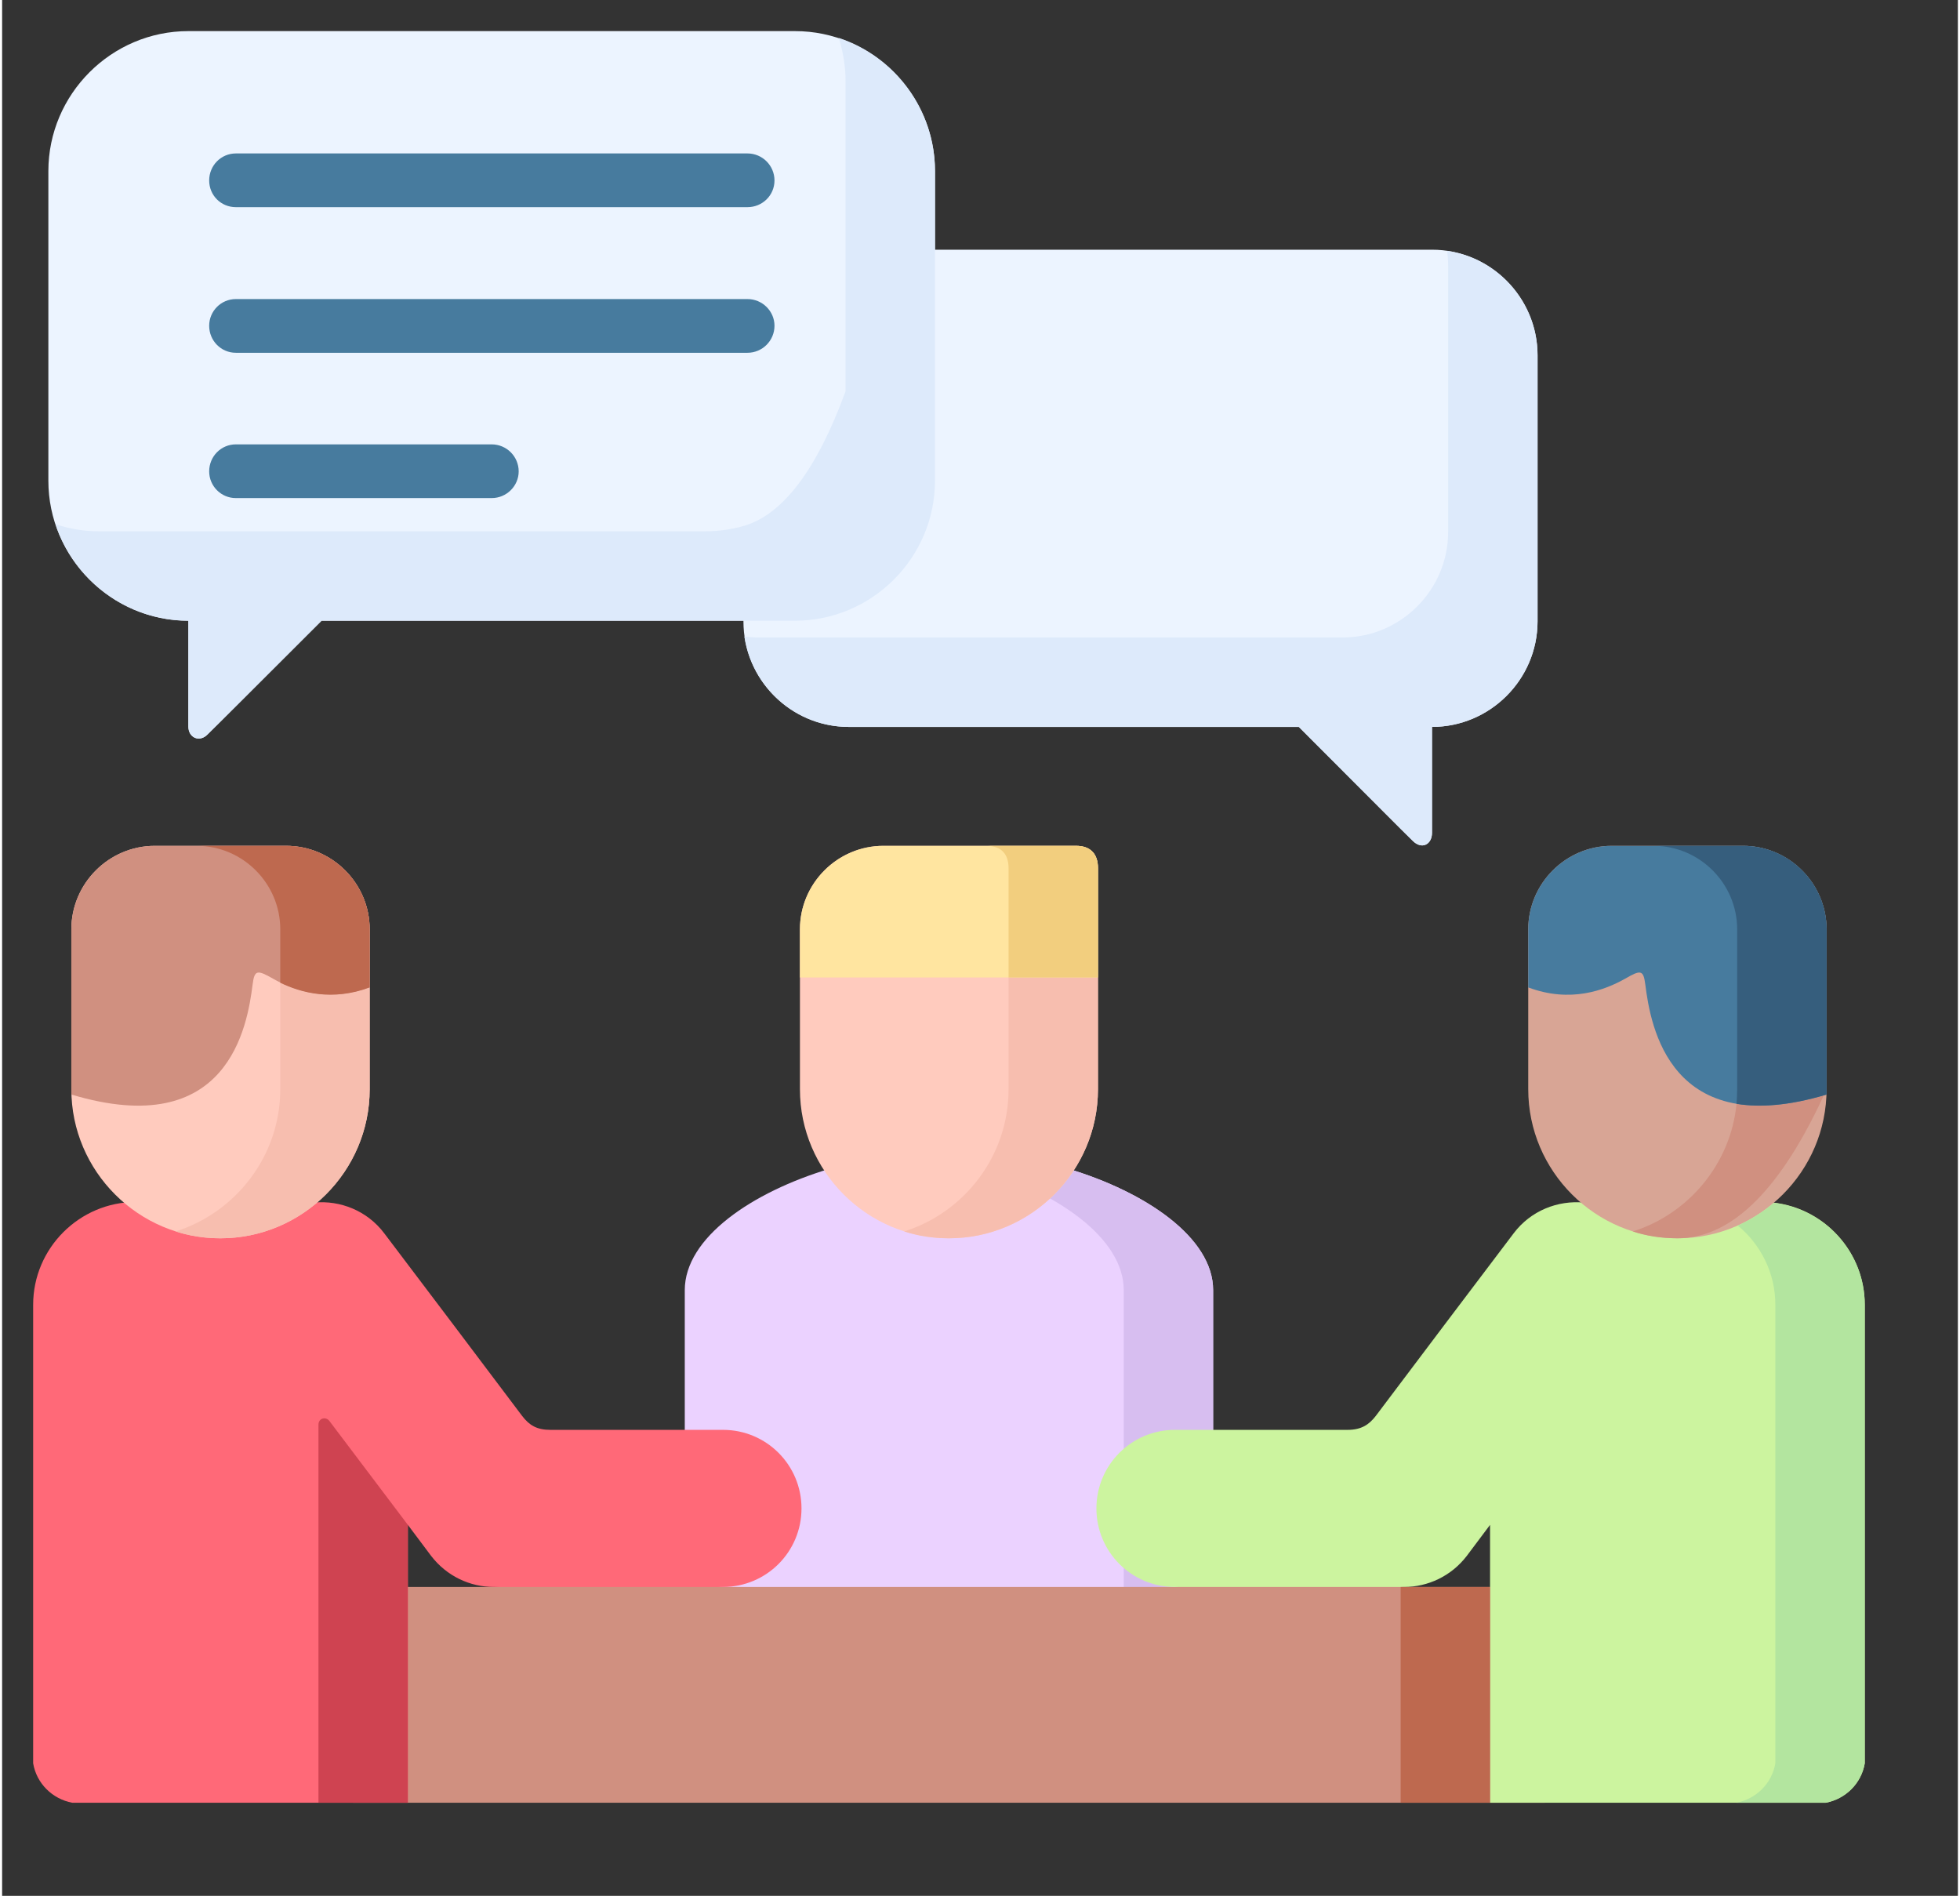
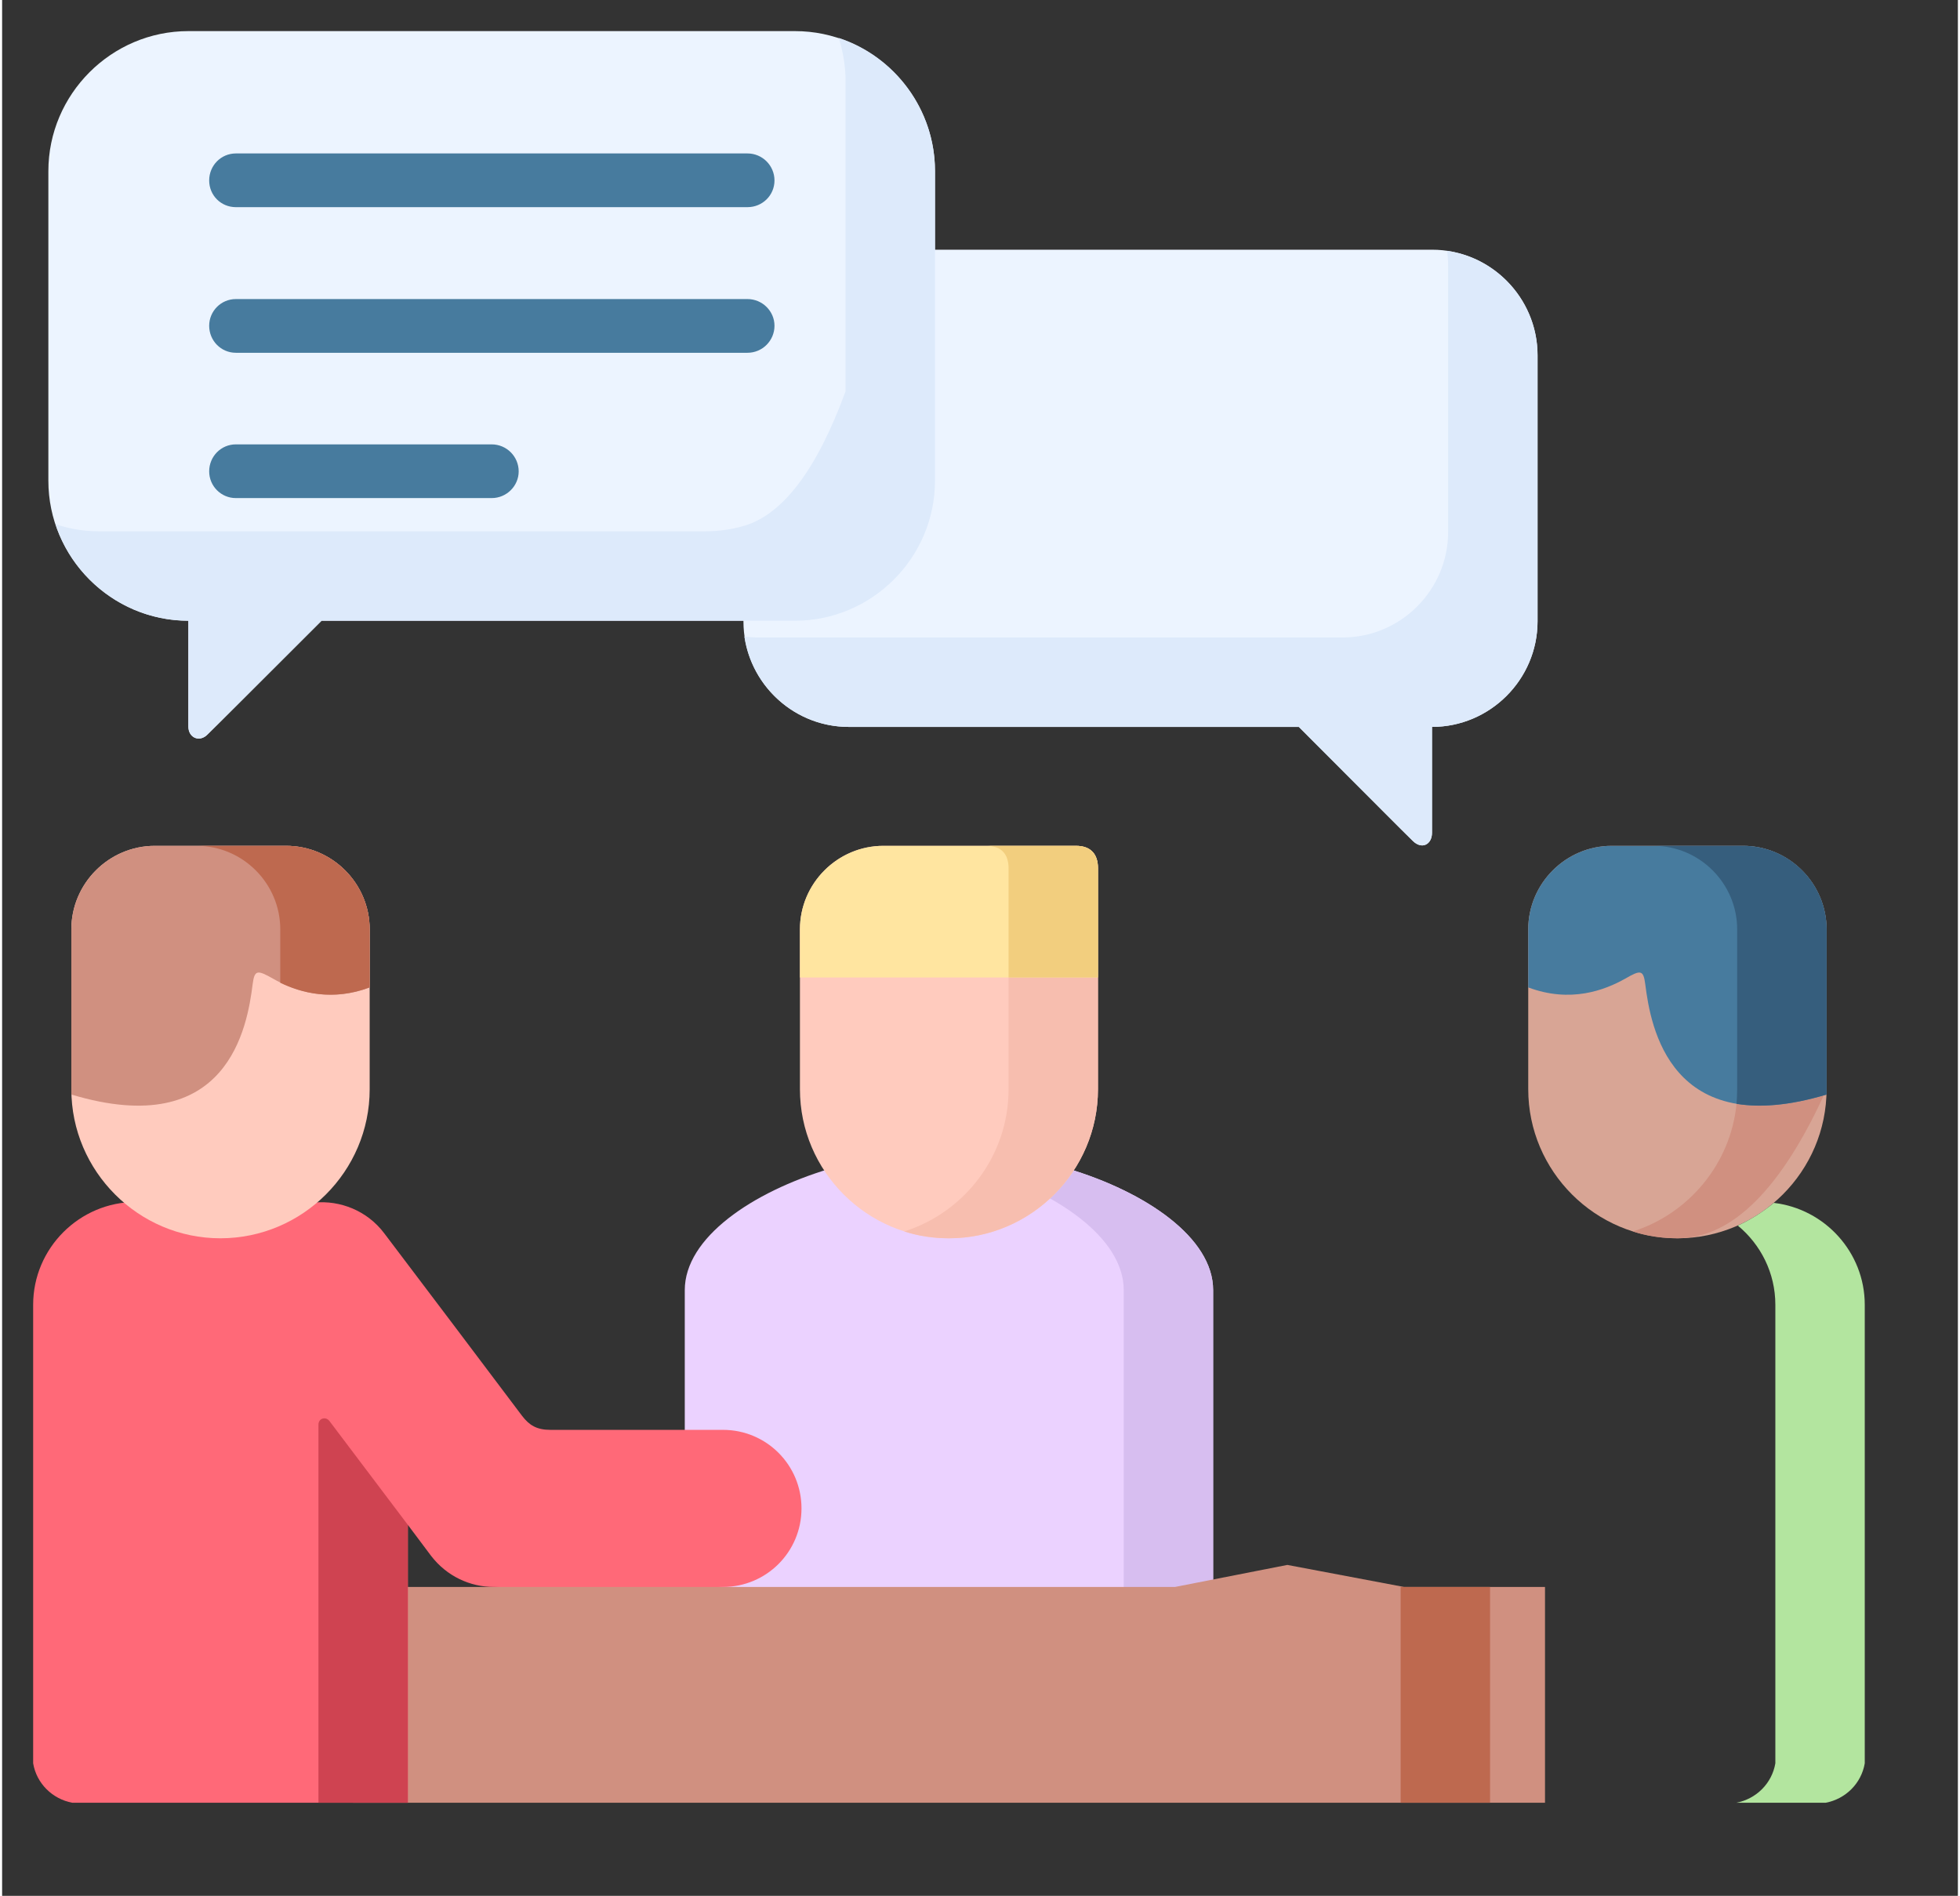
<svg xmlns="http://www.w3.org/2000/svg" xmlns:xlink="http://www.w3.org/1999/xlink" version="1.1" preserveAspectRatio="xMidYMid meet" viewBox="-1 7.408 63 61.06" width="59" height="57.06">
  <rect x="-1" y="7.408" width="63" height="61.06" fill="#333333" stroke="none" />
  <defs>
    <path d="M33.34 45.05C35.84 45.8 38.01 47.27 38.01 48.96C38.01 49.63 38.01 52.97 38.01 58.98L20.99 58.98C20.99 52.97 20.99 49.63 20.99 48.96C20.99 47.27 23.16 45.8 25.66 45.05C27.2 45.05 32.57 45.05 33.34 45.05Z" id="b3iBvSyTKd" />
    <path d="M35.13 58.98L38.01 58.98C38.01 52.97 38.01 49.63 38.01 48.96C38.01 47.27 35.84 45.8 33.34 45.05C33.05 45.05 30.75 45.05 30.46 45.05C32.96 45.8 35.13 47.27 35.13 48.96C35.13 50.3 35.13 53.64 35.13 58.98Z" id="b6ADz2W2Bf" />
    <path d="M10.3 58.52L14.84 58.52L18.55 58.01L22.22 58.52L36.78 58.52L40.4 57.81L44.16 58.52L48.7 58.52L48.7 65.47L10.3 65.47L10.3 58.52Z" id="g1bZX640oJ" />
    <path d="M0 49.43C0 47.61 1.49 46.12 3.31 46.12C3.85 46.12 8.22 46.12 8.76 46.12C8.86 46.12 8.95 46.13 9.05 46.14C9.89 46.06 10.76 46.4 11.31 47.13C11.76 47.72 15.31 52.42 15.75 53.01C15.98 53.31 16.22 53.46 16.66 53.46C17.22 53.46 21.67 53.46 22.22 53.46C23.62 53.46 24.75 54.59 24.75 55.99C24.75 57.39 23.62 58.52 22.22 58.52C21.48 58.52 15.58 58.52 14.84 58.52C14.07 58.52 13.32 58.17 12.82 57.52C12.77 57.45 12.52 57.12 12.07 56.52L12.07 65.47C5.59 65.47 1.98 65.47 1.26 65.47C0.62 65.35 0.11 64.85 0 64.2C0 64.2 0 50.91 0 49.43Z" id="drECBz5Rs" />
-     <path d="M59 49.43C59 47.61 57.51 46.12 55.69 46.12C55.15 46.12 50.78 46.12 50.24 46.12C50.14 46.12 50.05 46.13 49.96 46.14C49.11 46.06 48.24 46.4 47.69 47.13C47.24 47.72 43.69 52.42 43.25 53.01C43.04 53.28 42.8 53.46 42.34 53.46C41.78 53.46 37.33 53.46 36.78 53.46C35.38 53.46 34.25 54.59 34.25 55.99C34.25 57.39 35.38 58.52 36.78 58.52C37.52 58.52 43.42 58.52 44.16 58.52C44.93 58.52 45.68 58.17 46.18 57.52C46.23 57.45 46.48 57.12 46.93 56.52L46.93 65.47C53.41 65.47 57.02 65.47 57.74 65.47C58.38 65.35 58.89 64.85 59 64.2C59 61.25 59 50.91 59 49.43Z" id="dsKE7KDWh" />
    <path d="M40.77 30.82C42.97 33.02 44.19 34.25 44.44 34.49C44.73 34.78 45.06 34.61 45.06 34.23C45.06 33.89 45.06 31.16 45.06 30.82C46.93 30.82 48.46 29.29 48.46 27.42C48.46 26.57 48.46 19.71 48.46 18.85C48.46 16.98 46.93 15.45 45.06 15.45C43.18 15.45 28.15 15.45 26.27 15.45C24.4 15.45 22.88 16.98 22.88 18.85C22.88 19.71 22.88 26.57 22.88 27.42C22.88 29.29 24.4 30.82 26.27 30.82C28.21 30.82 33.04 30.82 40.77 30.82Z" id="b9vkMxKLN" />
    <path d="M9.29 27.4C18.44 27.4 23.53 27.4 24.54 27.4C27.02 27.4 29.05 25.37 29.05 22.89C29.05 21.89 29.05 13.91 29.05 12.92C29.05 10.44 27.02 8.41 24.54 8.41C22.59 8.41 6.95 8.41 5 8.41C2.52 8.41 0.49 10.44 0.49 12.92C0.49 13.91 0.49 21.89 0.49 22.89C0.49 25.37 2.52 27.4 5 27.4C5 27.74 5 30.46 5 30.81C5 31.17 5.36 31.33 5.62 31.06C6.11 30.57 7.34 29.35 9.29 27.4Z" id="byj5S00wI" />
    <path d="M6.53 14.08C6.05 14.08 5.67 13.7 5.67 13.22C5.67 12.74 6.05 12.35 6.53 12.35C8.18 12.35 21.36 12.35 23.01 12.35C23.49 12.35 23.88 12.74 23.88 13.22C23.88 13.7 23.49 14.08 23.01 14.08C19.71 14.08 9.83 14.08 6.53 14.08ZM6.53 23.45C6.05 23.45 5.67 23.06 5.67 22.59C5.67 22.11 6.05 21.72 6.53 21.72C7.35 21.72 13.95 21.72 14.77 21.72C15.25 21.72 15.64 22.11 15.64 22.59C15.64 23.06 15.25 23.45 14.77 23.45C13.12 23.45 8.18 23.45 6.53 23.45ZM6.53 18.77C6.05 18.77 5.67 18.38 5.67 17.9C5.67 17.43 6.05 17.04 6.53 17.04C8.18 17.04 21.36 17.04 23.01 17.04C23.49 17.04 23.88 17.43 23.88 17.9C23.88 18.38 23.49 18.77 23.01 18.77C19.71 18.77 9.83 18.77 6.53 18.77Z" id="a2MnwmLDU" />
    <path d="M34.3 42.49C34.3 45.13 32.14 47.29 29.5 47.29C26.86 47.29 24.7 45.13 24.7 42.49C24.7 40.77 24.7 39.06 24.7 37.34C24.7 35.86 25.91 34.65 27.39 34.65C28.01 34.65 32.97 34.65 33.59 34.65C34.08 34.65 34.3 34.93 34.3 35.37C34.3 36.79 34.3 41.07 34.3 42.49Z" id="b3ELEbEti" />
    <path d="M24.7 38.89L34.3 38.89C34.3 36.78 34.3 35.6 34.3 35.37C34.3 34.93 34.08 34.65 33.59 34.65C32.97 34.65 28.01 34.65 27.39 34.65C25.91 34.65 24.7 35.86 24.7 37.34C24.7 37.55 24.7 38.07 24.7 38.89Z" id="dj9h6EljY" />
    <path d="M1.23 42.49C1.23 45.13 3.39 47.29 6.03 47.29C8.68 47.29 10.84 45.13 10.84 42.49C10.84 41.97 10.84 37.86 10.84 37.34C10.84 35.86 9.63 34.65 8.15 34.65C7.73 34.65 4.34 34.65 3.92 34.65C2.44 34.65 1.23 35.86 1.23 37.34C1.23 38.37 1.23 41.46 1.23 42.49Z" id="fp3U43Jc3" />
-     <path d="M57.77 42.49C57.77 45.13 55.61 47.29 52.97 47.29C50.32 47.29 48.16 45.13 48.16 42.49C48.16 41.97 48.16 37.86 48.16 37.34C48.16 35.86 49.37 34.65 50.85 34.65C51.27 34.65 54.66 34.65 55.08 34.65C56.56 34.65 57.77 35.86 57.77 37.34C57.77 38.37 57.77 41.46 57.77 42.49Z" id="g4GMiWj5lF" />
+     <path d="M57.77 42.49C57.77 45.13 55.61 47.29 52.97 47.29C50.32 47.29 48.16 45.13 48.16 42.49C48.16 41.97 48.16 37.86 48.16 37.34C48.16 35.86 49.37 34.65 50.85 34.65C51.27 34.65 54.66 34.65 55.08 34.65C56.56 34.65 57.77 35.86 57.77 37.34C57.77 38.37 57.77 41.46 57.77 42.49" id="g4GMiWj5lF" />
    <path d="M52.97 47.29C52.47 47.29 51.98 47.22 51.53 47.07C53.33 46.5 54.68 44.89 54.87 42.96C55.62 43.08 56.57 43.02 57.77 42.66C57.77 42.3 57.77 40.53 57.77 37.34L57.77 42.49C56.33 45.69 54.73 47.29 52.97 47.29Z" id="b42pZHlJia" />
    <path d="M10.84 39.21C9.49 39.72 8.38 39.3 7.73 38.93C7.22 38.64 7.13 38.64 7.07 39.11C6.9 40.46 6.29 44.18 1.23 42.66C1.23 42.12 1.23 37.87 1.23 37.34C1.23 35.86 2.44 34.65 3.92 34.65C4.34 34.65 7.73 34.65 8.15 34.65C9.63 34.65 10.84 35.86 10.84 37.34C10.84 37.72 10.84 39.03 10.84 39.21Z" id="a2phw29ftC" />
    <path d="M48.16 39.21C49.52 39.72 50.62 39.3 51.28 38.93C51.78 38.64 51.87 38.64 51.93 39.11C52.1 40.46 52.72 44.18 57.77 42.66C57.77 42.12 57.77 37.87 57.77 37.34C57.77 35.86 56.56 34.65 55.08 34.65C54.66 34.65 51.27 34.65 50.85 34.65C49.37 34.65 48.16 35.86 48.16 37.34C48.16 37.72 48.16 39.03 48.16 39.21Z" id="btCzqtgs" />
    <path d="M54.89 42.49C54.89 42.65 54.88 42.8 54.87 42.96C55.62 43.08 56.57 43.02 57.77 42.66C57.77 42.12 57.77 37.87 57.77 37.34C57.77 35.92 56.66 34.75 55.27 34.66C55.21 34.65 55.15 34.65 55.08 34.65C54.8 34.65 52.49 34.65 52.2 34.65C53.68 34.65 54.89 35.86 54.89 37.34C54.89 38.37 54.89 41.97 54.89 42.49Z" id="bKAY3ZiRT" />
-     <path d="M7.96 42.49C7.96 44.63 6.54 46.45 4.59 47.07C5.05 47.22 5.53 47.29 6.03 47.29C8.68 47.29 10.84 45.13 10.84 42.49C10.84 42.16 10.84 39.54 10.84 39.21C9.64 39.66 8.62 39.38 7.96 39.06C7.96 39.74 7.96 41.8 7.96 42.49Z" id="a1aRHCHyhA" />
    <path d="M5.27 34.65C6.75 34.65 7.96 35.86 7.96 37.34C7.96 37.51 7.96 38.88 7.96 39.06C8.62 39.38 9.64 39.66 10.84 39.21C10.84 39.03 10.84 37.53 10.84 37.34C10.84 35.86 9.63 34.65 8.15 34.65C7.57 34.65 5.85 34.65 5.27 34.65Z" id="b2GuSG6nf" />
    <path d="M31.42 42.49C31.42 44.63 30.01 46.45 28.06 47.07C28.52 47.22 29 47.29 29.5 47.29C32.14 47.29 34.3 45.13 34.3 42.49C34.3 42.25 34.3 41.05 34.3 38.89L31.42 38.89C31.42 40.81 31.42 42.01 31.42 42.49Z" id="a4gmuevEl" />
    <path d="M31.42 38.89L34.3 38.89C34.3 36.78 34.3 35.6 34.3 35.37C34.3 34.93 34.08 34.65 33.59 34.65C33.3 34.65 31 34.65 30.71 34.65C31.2 34.65 31.42 34.93 31.42 35.37C31.42 35.84 31.42 37.01 31.42 38.89Z" id="b1K9BQ7OhF" />
    <path d="M9.54 53.17C9.42 53.02 9.19 53.09 9.19 53.29C9.19 54.1 9.19 58.16 9.19 65.47L10.3 65.47L12.07 65.47L12.07 62L12.07 58.52L12.07 56.52C10.72 54.73 9.88 53.62 9.54 53.17Z" id="b5oogER9km" />
    <path d="M56.12 64.2C56.01 64.85 55.5 65.35 54.86 65.47C55.15 65.47 57.45 65.47 57.74 65.47C58.38 65.35 58.89 64.85 59 64.2C59 62.73 59 50.91 59 49.43C59 47.74 57.71 46.34 56.07 46.15C55.72 46.44 55.33 46.69 54.91 46.88C55.65 47.49 56.12 48.41 56.12 49.43C56.12 52.39 56.12 62.73 56.12 64.2Z" id="aVj9EqsET" />
    <path d="M26.27 30.82C27.24 30.82 32.07 30.82 40.77 30.82C42.97 33.02 44.19 34.25 44.44 34.49C44.73 34.78 45.06 34.61 45.06 34.23C45.06 33.89 45.06 31.16 45.06 30.82C46.93 30.82 48.46 29.29 48.46 27.42C48.46 26.57 48.46 19.71 48.46 18.85C48.46 17.15 47.19 15.72 45.55 15.49C45.57 15.65 45.58 15.81 45.58 15.97C45.58 16.83 45.58 23.69 45.58 24.54C45.58 26.41 44.05 27.94 42.18 27.94C40.3 27.94 25.27 27.94 23.39 27.94C23.23 27.94 23.07 27.93 22.91 27.91C23.15 29.55 24.57 30.82 26.27 30.82Z" id="aFQabLR2X" />
    <path d="M22.88 24.35C22.49 24.46 22.08 24.52 21.66 24.52C19.71 24.52 4.07 24.52 2.12 24.52C1.63 24.52 1.16 24.44 0.72 24.29C1.31 26.09 3.01 27.4 5 27.4C5 27.74 5 30.46 5 30.81C5 31.17 5.36 31.33 5.62 31.06C5.87 30.82 7.09 29.6 9.29 27.4L22.88 27.4C23.88 27.4 24.43 27.4 24.54 27.4C27.02 27.4 29.05 25.37 29.05 22.89C29.05 22.39 29.05 19.91 29.05 15.45C29.05 13.93 29.05 13.08 29.05 12.92C29.05 10.93 27.75 9.22 25.95 8.63C26.09 9.07 26.17 9.55 26.17 10.03C26.17 10.4 26.17 12.2 26.17 15.46L26.17 20.01C25.24 22.55 24.14 23.99 22.88 24.35Z" id="kkhUFQv5l" />
    <path d="M44.05 58.52L46.93 58.52L46.93 65.47L44.05 65.47L44.05 58.52Z" id="aqxyvyKPJ" />
  </defs>
  <g>
    <g>
      <use xlink:href="#b3iBvSyTKd" opacity="1" fill="#ebd2ff" fill-opacity="1" />
      <g>
        <use xlink:href="#b3iBvSyTKd" opacity="1" fill-opacity="0" stroke="#000000" stroke-width="1" stroke-opacity="0" />
      </g>
    </g>
    <g>
      <use xlink:href="#b6ADz2W2Bf" opacity="1" fill="#d7bef0" fill-opacity="1" />
      <g>
        <use xlink:href="#b6ADz2W2Bf" opacity="1" fill-opacity="0" stroke="#000000" stroke-width="1" stroke-opacity="0" />
      </g>
    </g>
    <g>
      <use xlink:href="#g1bZX640oJ" opacity="1" fill="#d09080" fill-opacity="1" />
      <g>
        <use xlink:href="#g1bZX640oJ" opacity="1" fill-opacity="0" stroke="#000000" stroke-width="1" stroke-opacity="0" />
      </g>
    </g>
    <g>
      <use xlink:href="#drECBz5Rs" opacity="1" fill="#ff6978" fill-opacity="1" />
      <g>
        <use xlink:href="#drECBz5Rs" opacity="1" fill-opacity="0" stroke="#000000" stroke-width="1" stroke-opacity="0" />
      </g>
    </g>
    <g>
      <use xlink:href="#dsKE7KDWh" opacity="1" fill="#ccf49f" fill-opacity="1" />
      <g>
        <use xlink:href="#dsKE7KDWh" opacity="1" fill-opacity="0" stroke="#000000" stroke-width="1" stroke-opacity="0" />
      </g>
    </g>
    <g>
      <use xlink:href="#b9vkMxKLN" opacity="1" fill="#ecf4ff" fill-opacity="1" />
      <g>
        <use xlink:href="#b9vkMxKLN" opacity="1" fill-opacity="0" stroke="#000000" stroke-width="1" stroke-opacity="0" />
      </g>
    </g>
    <g>
      <use xlink:href="#byj5S00wI" opacity="1" fill="#ecf4ff" fill-opacity="1" />
      <g>
        <use xlink:href="#byj5S00wI" opacity="1" fill-opacity="0" stroke="#000000" stroke-width="1" stroke-opacity="0" />
      </g>
    </g>
    <g>
      <use xlink:href="#a2MnwmLDU" opacity="1" fill="#477b9e" fill-opacity="1" />
      <g>
        <use xlink:href="#a2MnwmLDU" opacity="1" fill-opacity="0" stroke="#000000" stroke-width="1" stroke-opacity="0" />
      </g>
    </g>
    <g>
      <use xlink:href="#b3ELEbEti" opacity="1" fill="#ffcbbe" fill-opacity="1" />
      <g>
        <use xlink:href="#b3ELEbEti" opacity="1" fill-opacity="0" stroke="#000000" stroke-width="1" stroke-opacity="0" />
      </g>
    </g>
    <g>
      <use xlink:href="#dj9h6EljY" opacity="1" fill="#ffe5a0" fill-opacity="1" />
      <g>
        <use xlink:href="#dj9h6EljY" opacity="1" fill-opacity="0" stroke="#000000" stroke-width="1" stroke-opacity="0" />
      </g>
    </g>
    <g>
      <use xlink:href="#fp3U43Jc3" opacity="1" fill="#ffcbbe" fill-opacity="1" />
      <g>
        <use xlink:href="#fp3U43Jc3" opacity="1" fill-opacity="0" stroke="#000000" stroke-width="1" stroke-opacity="0" />
      </g>
    </g>
    <g>
      <use xlink:href="#g4GMiWj5lF" opacity="1" fill="#d8a595" fill-opacity="1" />
      <g>
        <use xlink:href="#g4GMiWj5lF" opacity="1" fill-opacity="0" stroke="#000000" stroke-width="1" stroke-opacity="0" />
      </g>
    </g>
    <g>
      <use xlink:href="#b42pZHlJia" opacity="1" fill="#d09080" fill-opacity="1" />
      <g>
        <use xlink:href="#b42pZHlJia" opacity="1" fill-opacity="0" stroke="#000000" stroke-width="1" stroke-opacity="0" />
      </g>
    </g>
    <g>
      <use xlink:href="#a2phw29ftC" opacity="1" fill="#d09080" fill-opacity="1" />
      <g>
        <use xlink:href="#a2phw29ftC" opacity="1" fill-opacity="0" stroke="#000000" stroke-width="1" stroke-opacity="0" />
      </g>
    </g>
    <g>
      <use xlink:href="#btCzqtgs" opacity="1" fill="#477b9e" fill-opacity="1" />
      <g>
        <use xlink:href="#btCzqtgs" opacity="1" fill-opacity="0" stroke="#000000" stroke-width="1" stroke-opacity="0" />
      </g>
    </g>
    <g>
      <use xlink:href="#bKAY3ZiRT" opacity="1" fill="#365e7d" fill-opacity="1" />
      <g>
        <use xlink:href="#bKAY3ZiRT" opacity="1" fill-opacity="0" stroke="#000000" stroke-width="1" stroke-opacity="0" />
      </g>
    </g>
    <g>
      <use xlink:href="#a1aRHCHyhA" opacity="1" fill="#f7beaf" fill-opacity="1" />
      <g>
        <use xlink:href="#a1aRHCHyhA" opacity="1" fill-opacity="0" stroke="#000000" stroke-width="1" stroke-opacity="0" />
      </g>
    </g>
    <g>
      <use xlink:href="#b2GuSG6nf" opacity="1" fill="#be694f" fill-opacity="1" />
      <g>
        <use xlink:href="#b2GuSG6nf" opacity="1" fill-opacity="0" stroke="#000000" stroke-width="1" stroke-opacity="0" />
      </g>
    </g>
    <g>
      <use xlink:href="#a4gmuevEl" opacity="1" fill="#f7beaf" fill-opacity="1" />
      <g>
        <use xlink:href="#a4gmuevEl" opacity="1" fill-opacity="0" stroke="#000000" stroke-width="1" stroke-opacity="0" />
      </g>
    </g>
    <g>
      <use xlink:href="#b1K9BQ7OhF" opacity="1" fill="#f2ce7e" fill-opacity="1" />
      <g>
        <use xlink:href="#b1K9BQ7OhF" opacity="1" fill-opacity="0" stroke="#000000" stroke-width="1" stroke-opacity="0" />
      </g>
    </g>
    <g>
      <use xlink:href="#b5oogER9km" opacity="1" fill="#cf4351" fill-opacity="1" />
      <g>
        <use xlink:href="#b5oogER9km" opacity="1" fill-opacity="0" stroke="#000000" stroke-width="1" stroke-opacity="0" />
      </g>
    </g>
    <g>
      <use xlink:href="#aVj9EqsET" opacity="1" fill="#b3e59f" fill-opacity="1" />
      <g>
        <use xlink:href="#aVj9EqsET" opacity="1" fill-opacity="0" stroke="#000000" stroke-width="1" stroke-opacity="0" />
      </g>
    </g>
    <g>
      <use xlink:href="#aFQabLR2X" opacity="1" fill="#ddeafb" fill-opacity="1" />
      <g>
        <use xlink:href="#aFQabLR2X" opacity="1" fill-opacity="0" stroke="#000000" stroke-width="1" stroke-opacity="0" />
      </g>
    </g>
    <g>
      <use xlink:href="#kkhUFQv5l" opacity="1" fill="#ddeafb" fill-opacity="1" />
      <g>
        <use xlink:href="#kkhUFQv5l" opacity="1" fill-opacity="0" stroke="#000000" stroke-width="1" stroke-opacity="0" />
      </g>
    </g>
    <g>
      <use xlink:href="#aqxyvyKPJ" opacity="1" fill="#be694f" fill-opacity="1" />
      <g>
        <use xlink:href="#aqxyvyKPJ" opacity="1" fill-opacity="0" stroke="#000000" stroke-width="1" stroke-opacity="0" />
      </g>
    </g>
  </g>
</svg>